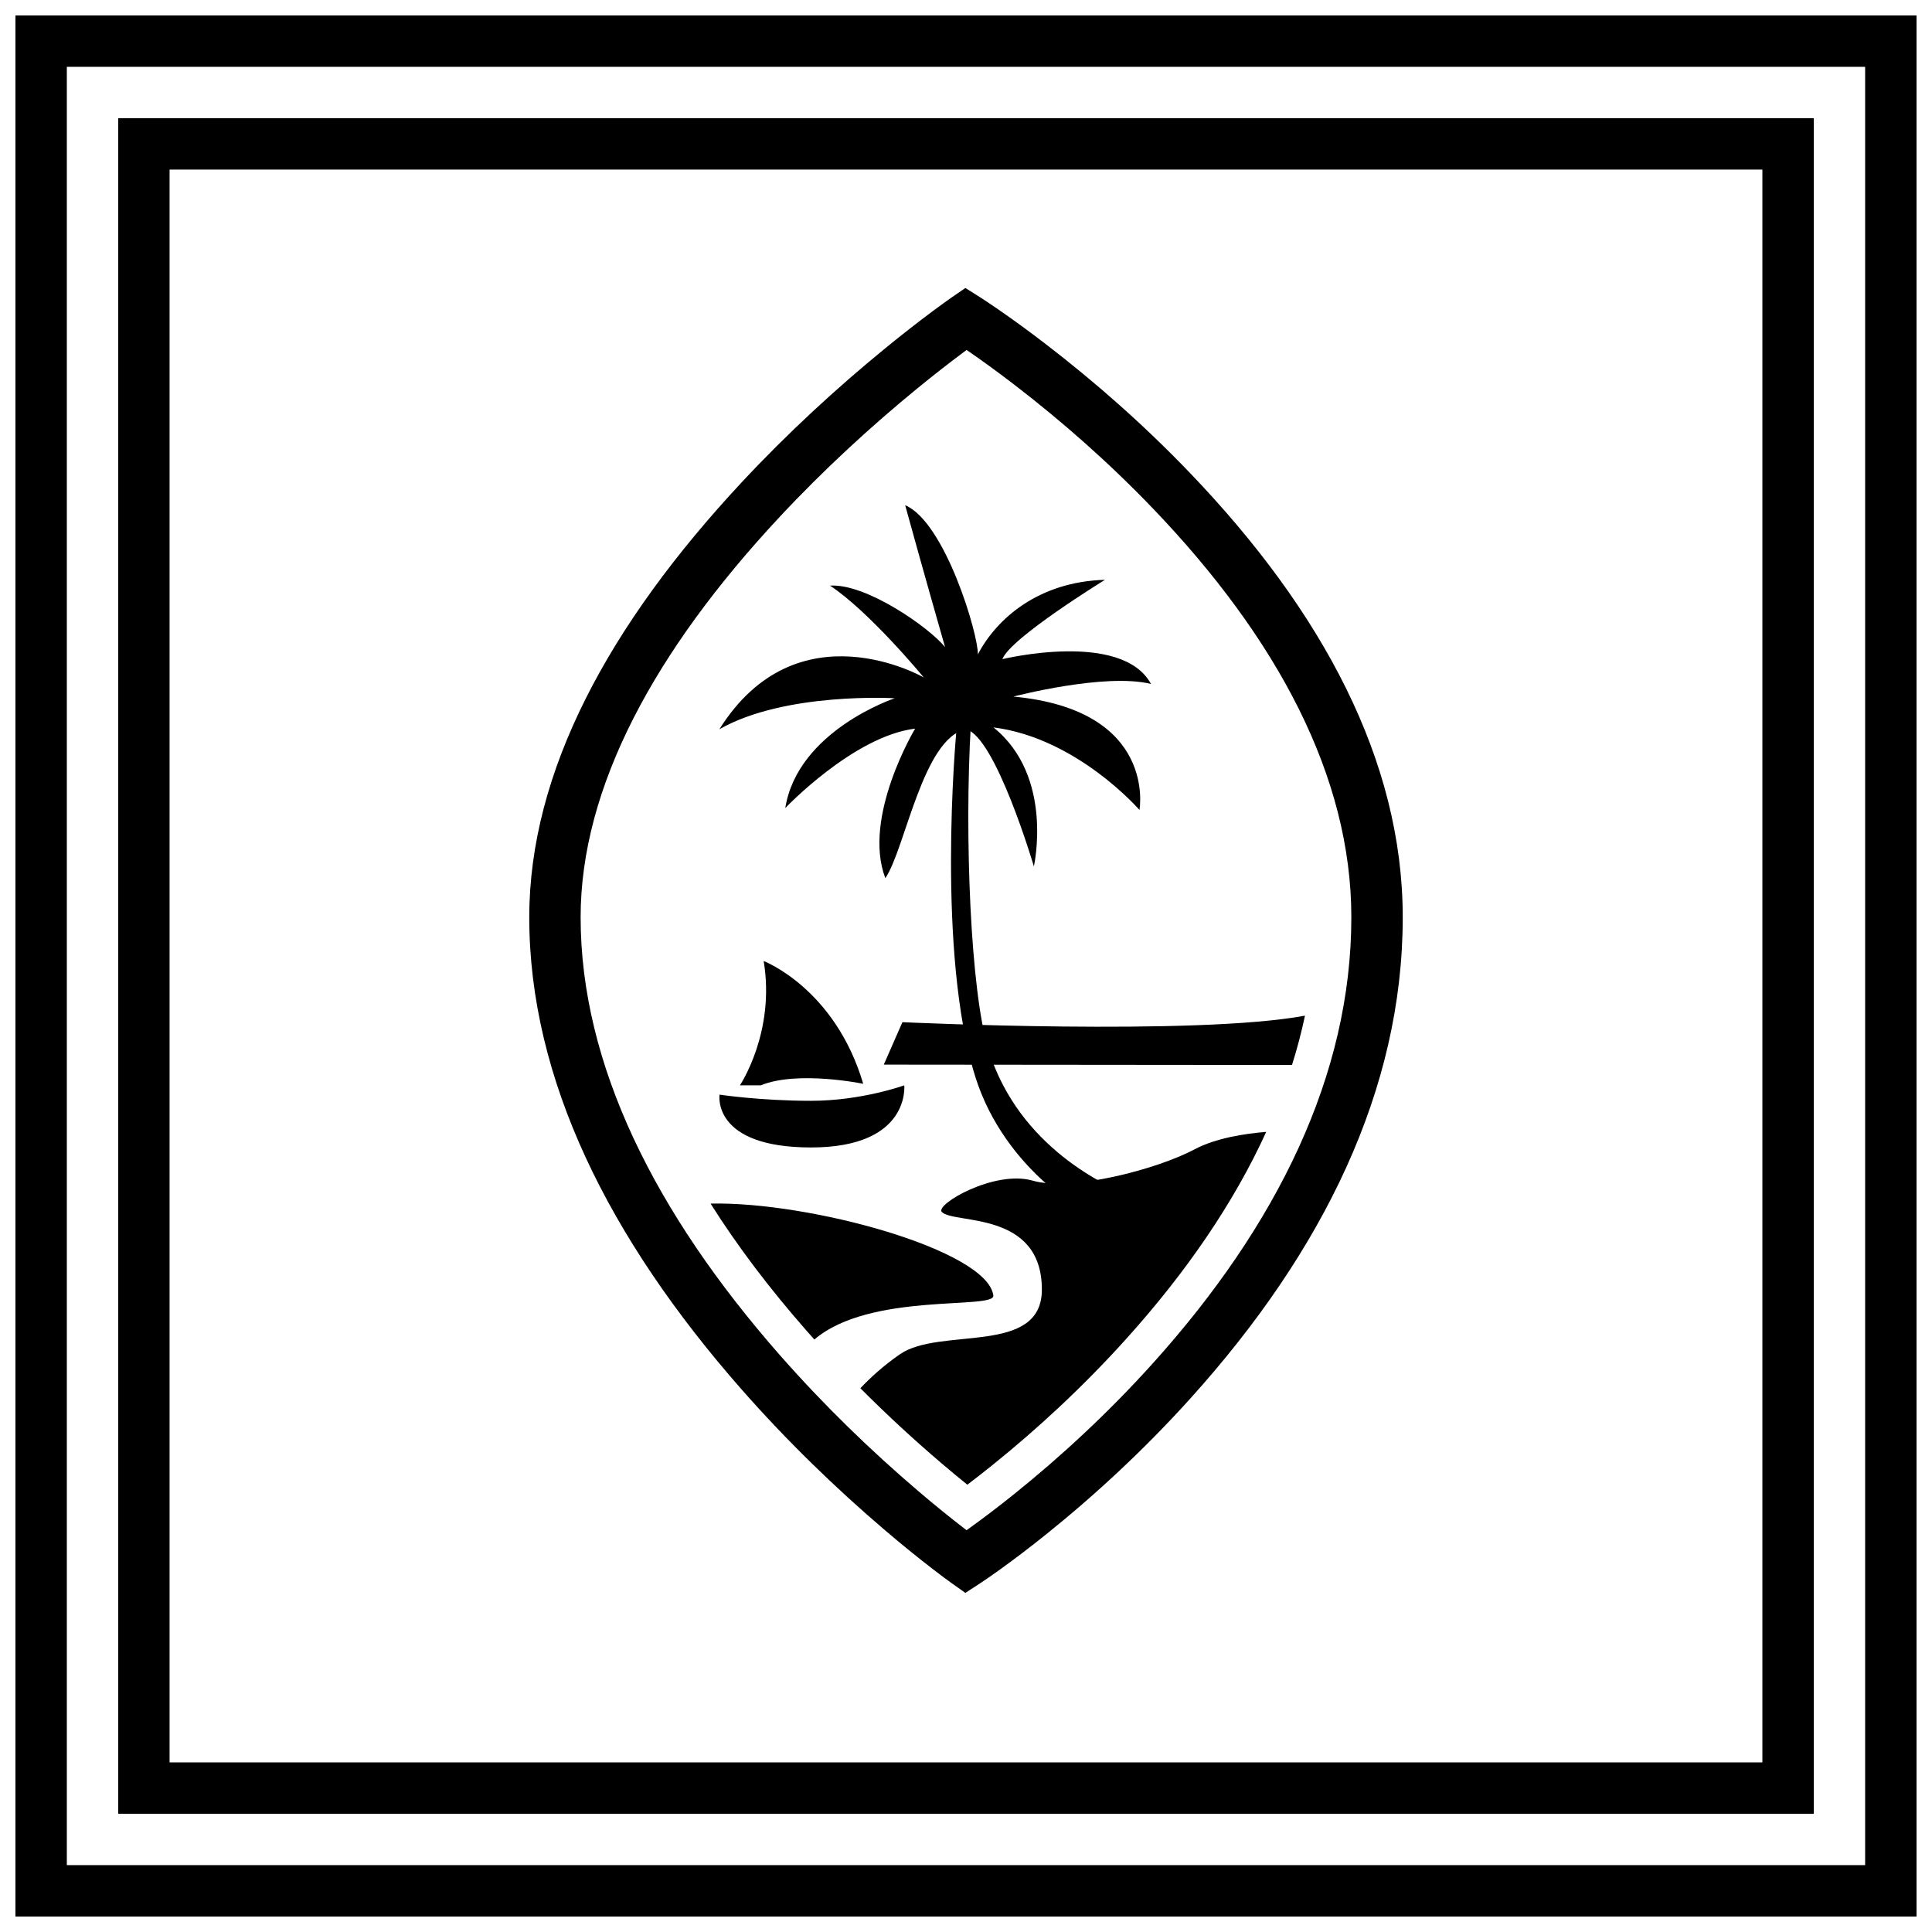
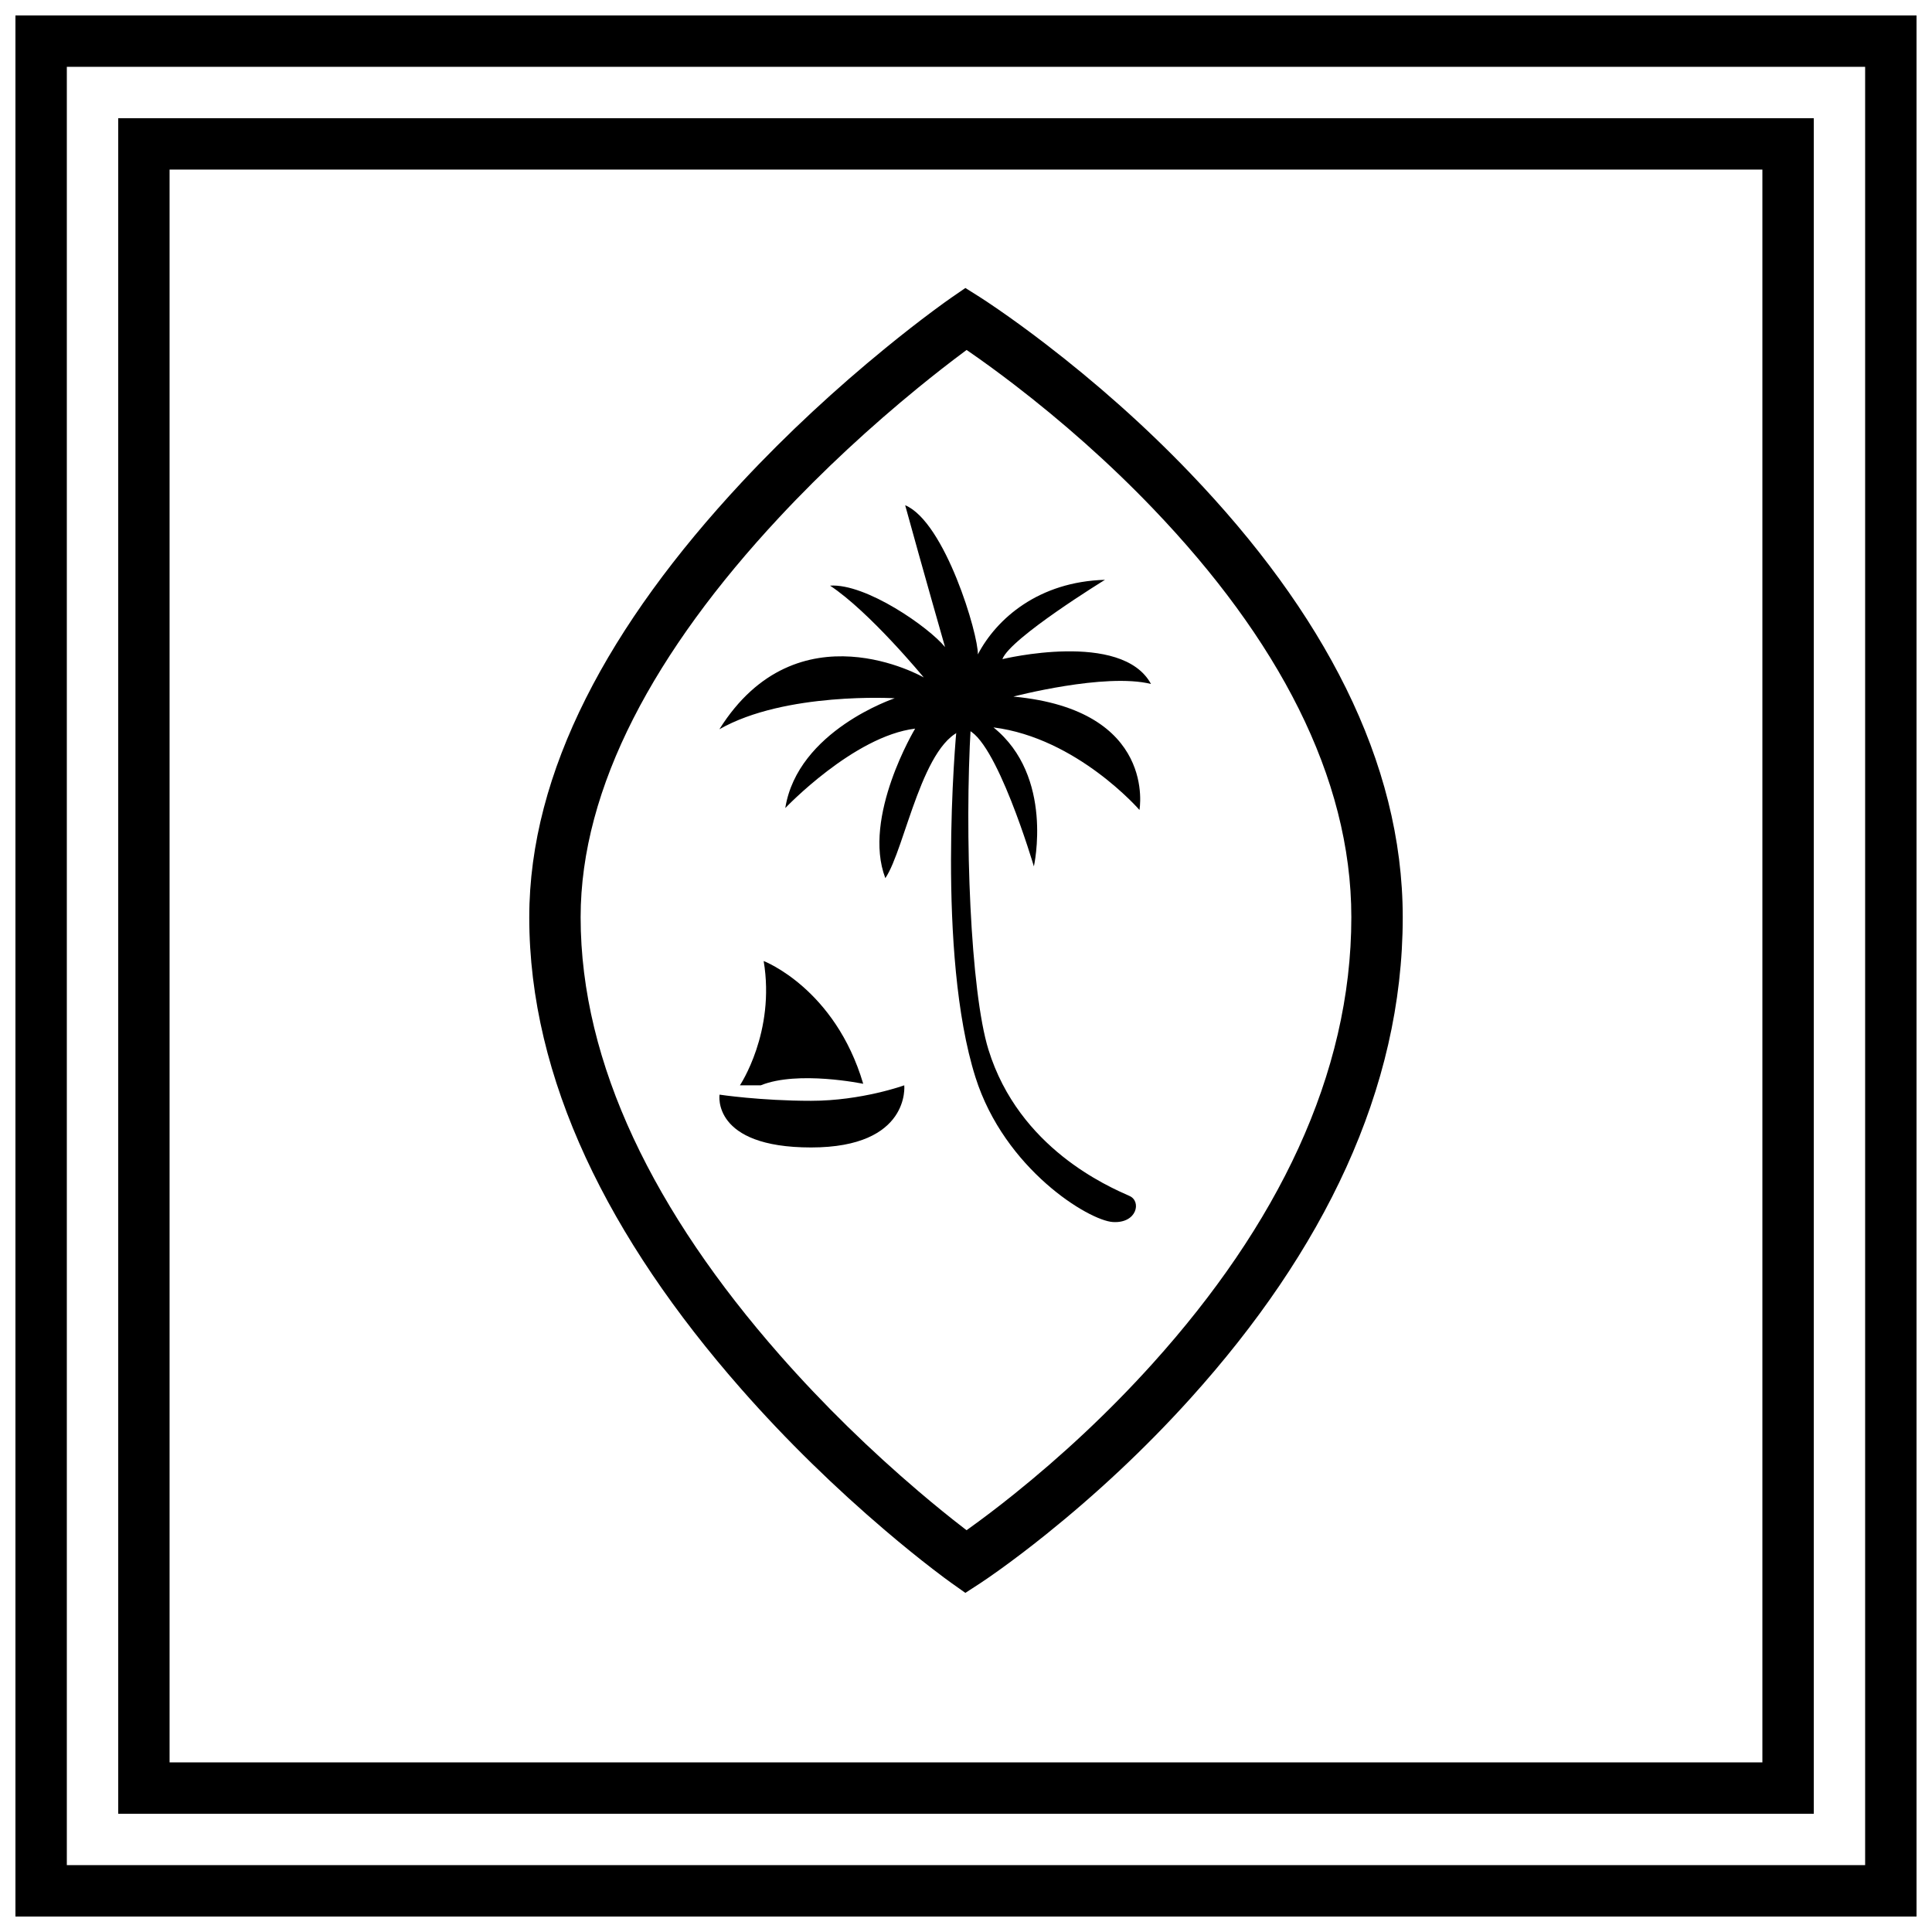
<svg xmlns="http://www.w3.org/2000/svg" width="800px" height="800px" version="1.1" viewBox="144 144 512 512">
  <defs>
    <clipPath id="a">
      <path d="m148.09 148.09h503.81v503.81h-503.81z" />
    </clipPath>
  </defs>
  <path d="m188.94 188.94v422.11h422.11v-422.11zm435.73-13.613v449.34h-449.34v-449.34z" />
  <g clip-path="url(#a)">
    <path d="m161.71 161.71v476.57h476.57v-476.57zm490.19-13.617v503.81h-503.81v-503.81z" />
  </g>
  <path d="m400.15 236.75c-0.246 0.184-0.504 0.375-0.77 0.574-3.644 2.711-7.711 5.875-12.098 9.457-12.539 10.25-25.082 21.781-36.773 34.32-32.977 35.375-52.637 71.539-52.637 105.98 0 38.988 19.719 78.383 52.773 116.01 11.684 13.301 24.215 25.418 36.746 36.094 4.379 3.731 8.441 7.016 12.078 9.816 0.234 0.18 0.461 0.355 0.68 0.52 0.184-0.129 0.371-0.262 0.562-0.402 3.625-2.594 7.672-5.656 12.039-9.164 12.5-10.039 25-21.613 36.652-34.539 33.016-36.625 52.715-76.551 52.715-118.34 0-37.25-19.629-73.934-52.57-108.31-11.66-12.164-24.172-23.152-36.68-32.766-4.371-3.359-8.43-6.305-12.059-8.809-0.227-0.156-0.445-0.309-0.66-0.453zm-115.89 150.34c0-38.633 21.191-77.609 56.293-115.27 12.141-13.023 25.129-24.965 38.117-35.578 4.551-3.719 8.781-7.008 12.586-9.84 2.301-1.711 3.965-2.902 4.879-3.531l3.699-2.551 3.801 2.394c0.926 0.586 2.598 1.688 4.914 3.285 3.816 2.633 8.059 5.711 12.621 9.219 13.023 10.008 26.043 21.441 38.211 34.145 35.141 36.668 56.359 76.316 56.359 117.73 0 45.684-21.152 88.555-56.219 127.45-12.172 13.504-25.203 25.566-38.238 36.039-4.566 3.668-8.816 6.883-12.637 9.621-2.32 1.66-4 2.801-4.934 3.41l-3.879 2.519-3.769-2.672c-0.926-0.656-2.594-1.887-4.898-3.664-3.809-2.934-8.047-6.356-12.602-10.238-13-11.078-26-23.641-38.145-37.469-35.031-39.883-56.16-82.094-56.16-125z" />
-   <path d="m489.83 413.16c-28.742 5.375-106.68 1.727-106.68 1.727l-4.938 11.246 108.18 0.098c1.367-4.336 2.516-8.691 3.438-13.07z" />
-   <path d="m357.77 496.68c-9.777-11.133-18.324-22.398-25.461-33.715 26.184-0.602 73.375 12.301 74.938 24.359 0.492 3.824-32.684-1.008-47.426 11.664-0.688-0.766-1.371-1.535-2.051-2.309zm24.742 6.199c10.609-7.336 37.594 0.484 37.594-17.125 0-21.039-23.293-17.289-26.504-20.555-1.934-1.953 13.977-11.25 24.094-8.312 10.129 2.941 32.785-2.938 42.906-8.316 5.59-2.965 13.234-4.148 18.961-4.613-8.613 18.895-21.258 37.281-37.188 54.953-11.285 12.52-23.418 23.75-35.535 33.484-2.258 1.816-4.43 3.504-6.488 5.066-2.164-1.746-4.441-3.633-6.82-5.66-7.231-6.16-14.465-12.816-21.523-19.906 2.574-2.727 6.074-5.961 10.504-9.016z" />
  <path d="m383.64 431.62s1.723 16.469-24.699 16.469-24.254-13.996-24.254-13.996 10.832 1.633 24.254 1.633c13.434 0 24.699-4.106 24.699-4.106z" />
  <path d="m383.88 277.89c4.672 17.02 10.57 37.598 10.57 37.598-4.258-5.25-20.949-16.93-30.48-16.289 10.543 6.969 24.844 24.344 24.844 24.344 0.055 0-33.449-19.32-54.168 13.715 17.461-9.953 46.457-8.211 46.457-8.211s-25.703 8.543-28.996 29.098c0 0 18.121-19.066 34.414-21.051 0 0-14.09 23.418-7.898 39.625 5.277-7.738 9.93-37.148 21.383-39.461 7.852 1.977 17.98 36.344 17.98 36.344s5.426-23.844-10.711-36.832c22.176 2.801 38.695 21.875 38.695 21.875s4.805-26.48-33.414-30.043c0 0 24.273-6.367 36.469-3.344-7.742-14.266-39.383-6.578-39.383-6.578 2.07-5.59 27.188-21.023 27.188-21.023-17.551 0.488-28.73 10.273-33.688 19.766 0.16-5.215-8.691-35.082-19.262-39.531z" />
  <path d="m397.59 336.3 3.695-0.203c-1.727 29.039-0.109 70.668 4.668 86.082 8.113 26.18 31.77 36.262 37.395 38.773 3.195 1.41 1.969 7.301-4.434 6.898-6.387-0.406-28.707-14.012-36.41-38.371-10.324-32.684-5.312-89.777-4.914-93.18z" />
  <path d="m346.38 398.68s18.898 7.234 26.383 32.539c0 0-17.324-3.606-27.168 0.406h-5.512c0-0.016 9.453-14.059 6.297-32.945" />
</svg>